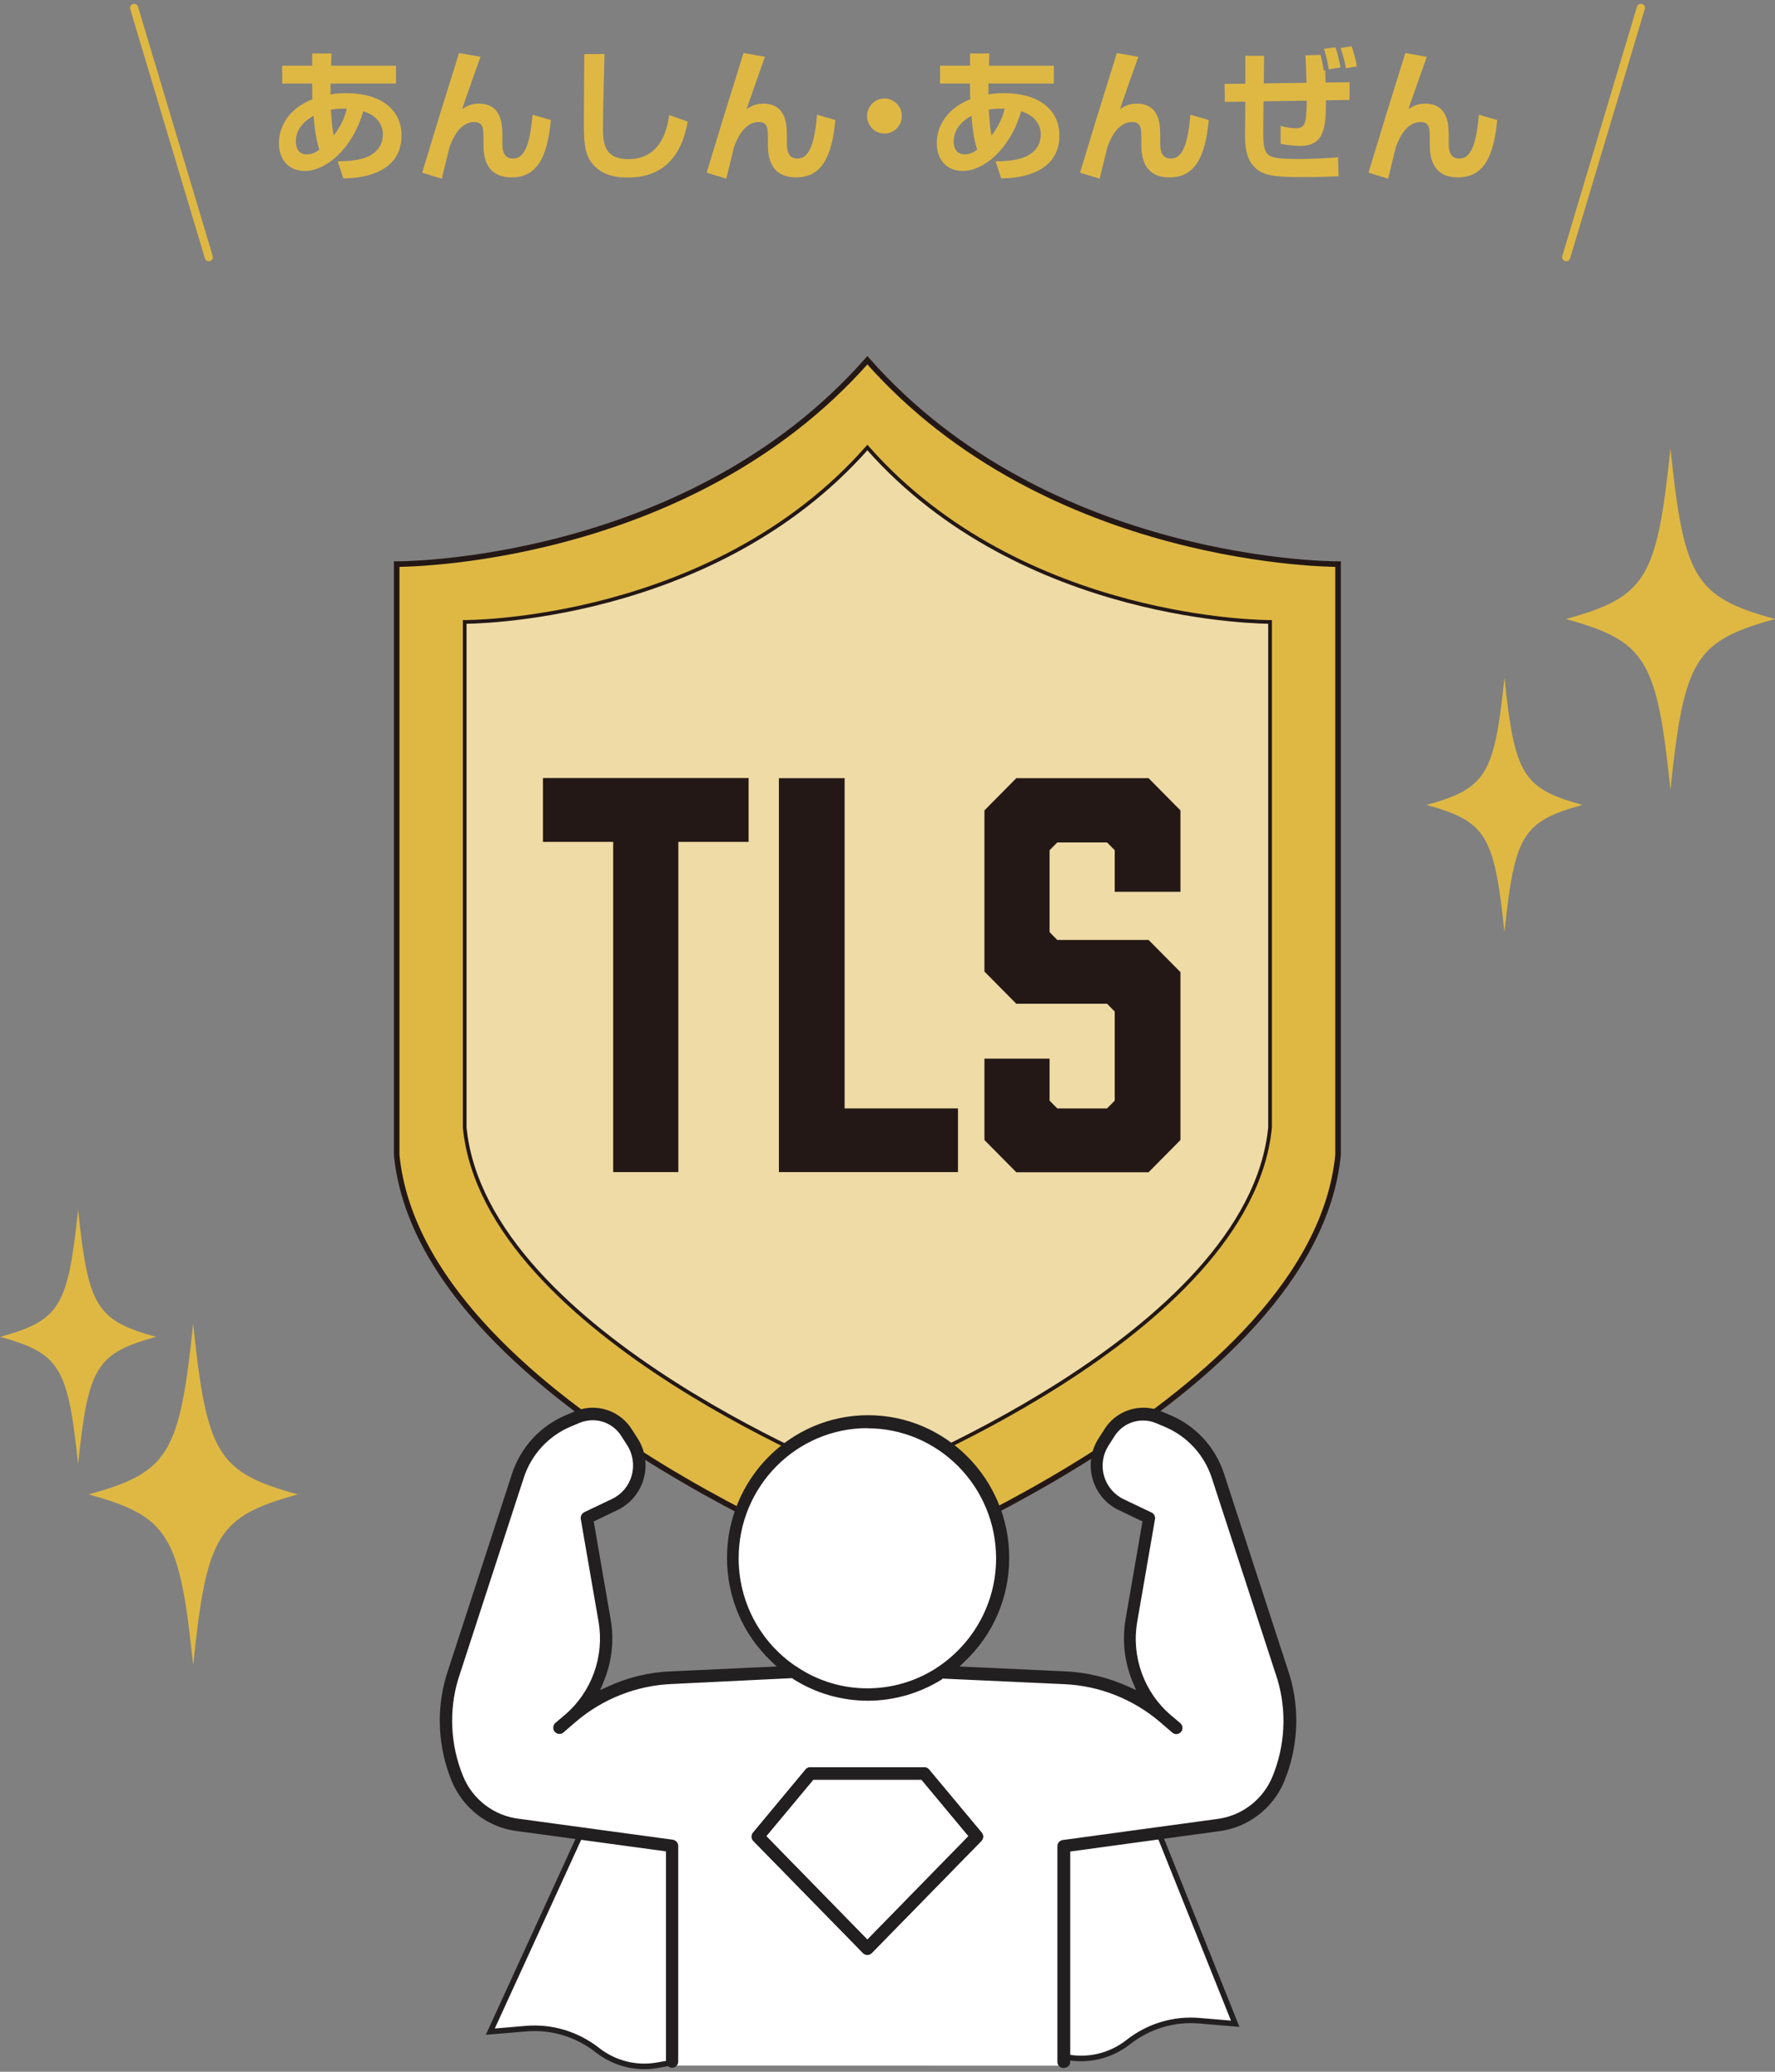
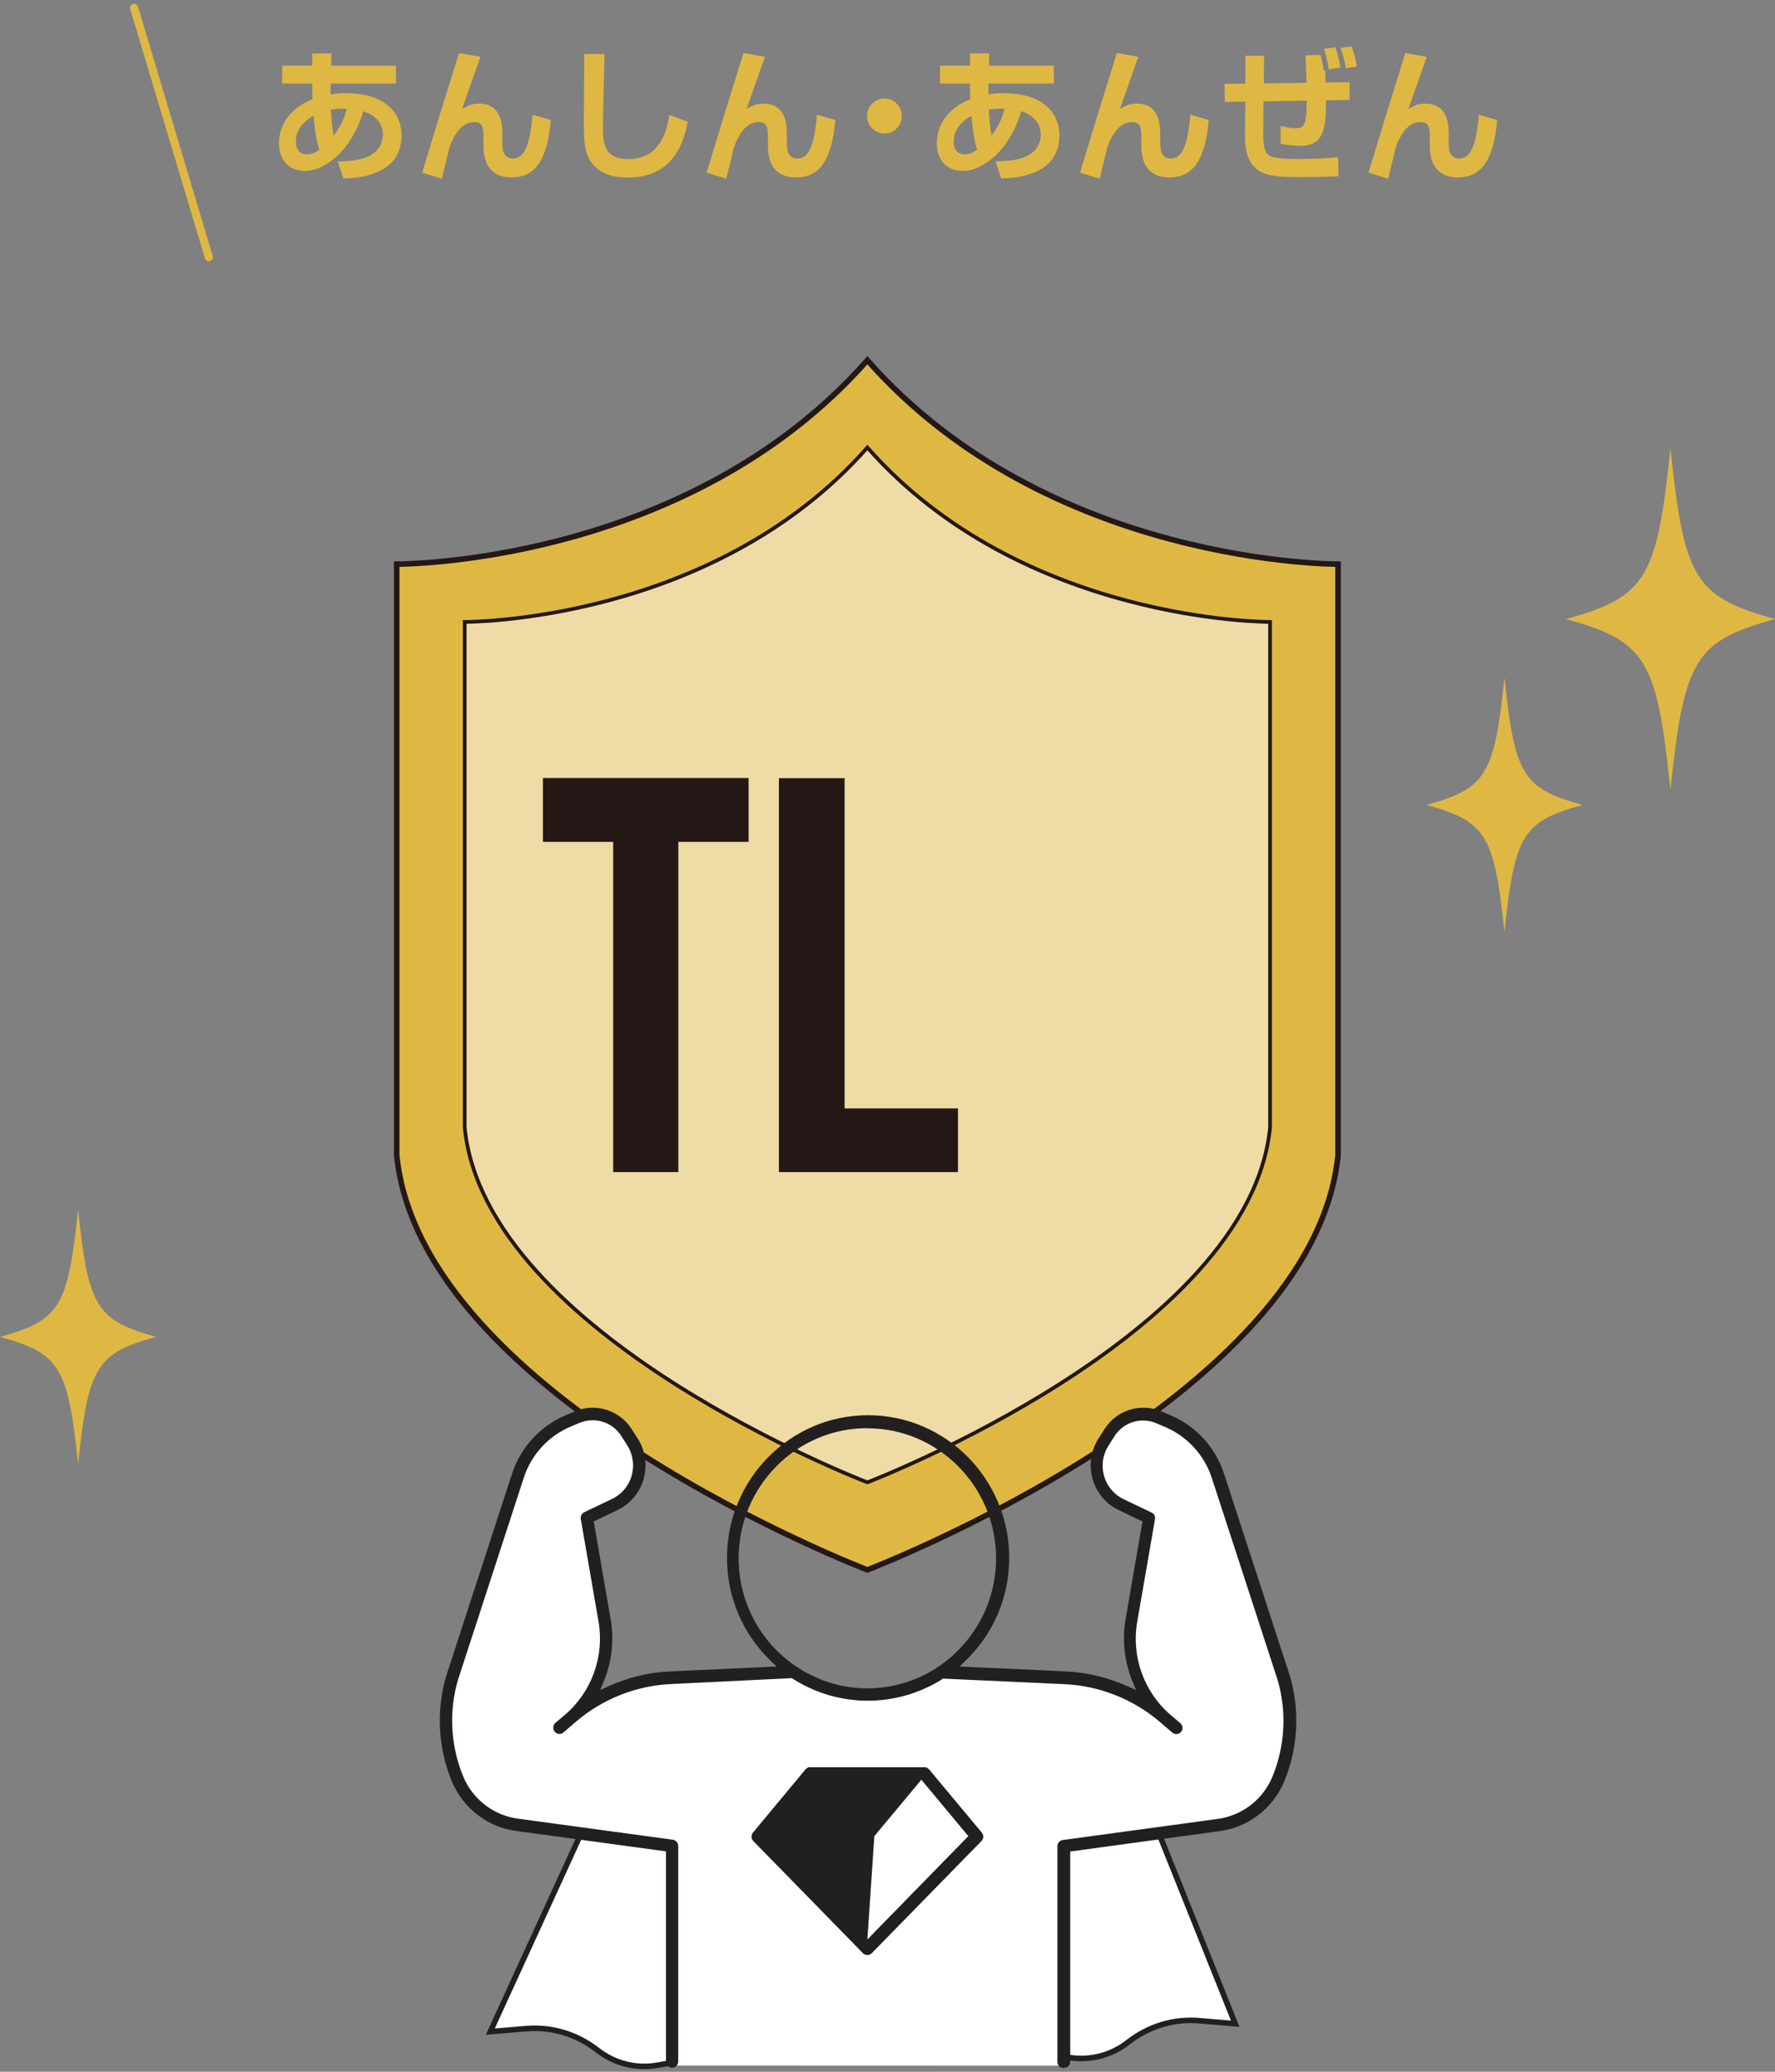
<svg xmlns="http://www.w3.org/2000/svg" fill="none" height="280" viewBox="0 0 240 280" width="240">
  <rect x="0" y="0" width="240" height="280" fill="#808080" stroke="none" />
  <clipPath id="a">
    <path d="m0 0h240v280h-240z" />
  </clipPath>
  <g clip-path="url(#a)">
    <g fill="#dfb844">
      <path d="m42.234 7.228h2.577l-.038 1.652h8.77v2.409h-8.847v1.477c.288-.058.981-.175 2.115-.175 4.789 0 7.481 2.312 7.481 5.712 0 4.741-4.596 5.79-7.866 5.809l-.769-2.312c.635 0 1.981 0 3.346-.369 2.558-.719 2.769-2.565 2.769-3.245 0-.369 0-2.312-2.654-3.148-1.481 5.129-5.058 8.063-7.904 8.063-2.269 0-3.5-1.632-3.5-3.731 0-.719.077-4.158 4.539-5.965-.038-.389-.038-1.049-.038-1.496 0-.233 0-.466 0-.622h-4.058v-2.409h4.058v-1.652zm.173 8.413c-1.481.816-2.404 1.982-2.404 3.458 0 .291 0 1.768 1.5 1.768.808 0 1.365-.408 1.673-.641-.538-1.574-.731-3.983-.769-4.585zm4.481-.952c-.25 0-.442 0-.712 0-.5 0-.962.039-1.442.136.154 1.962.212 2.681.385 3.497 1.288-1.671 1.635-3.089 1.769-3.614z" />
      <path d="m64.966 7.675c-.462 1.282-2.308 6.509-2.481 7.072.442-.291 1.096-.738 2.25-.738 3.193 0 3.193 3.011 3.193 4.391v1.03c0 .486 0 2.001 1.404 2.001 1.327 0 2.289-1.224 2.673-5.926l2.481.719c-.481 5.149-1.942 7.752-5.327 7.752-2.769 0-3.789-1.807-3.789-4.313v-.797c0-1.477 0-2.37-1.25-2.37-2.077 0-3.019 2.526-3.346 3.4-.058.272-.866 3.556-1.039 4.255l-2.654-.816c2.346-7.733 2.615-8.588 3.712-12.085.615-1.982 1-3.186 1.269-4.08z" />
      <path d="m81.737 7.325c0 .622-.211 7.189-.211 10.084 0 2.293.423 4.1 3.423 4.1 4.693 0 5.327-4.585 5.539-5.965l2.5.894c-.846 4.78-3.404 7.558-8.097 7.558-2.115 0-3.827-.525-4.981-2.118-.962-1.341-.962-3.128-.962-5.926 0-2.798.058-7.305.058-8.646h2.731z" />
      <path d="m103.431 7.675c-.461 1.282-2.308 6.509-2.481 7.072.443-.291 1.096-.738 2.25-.738 3.193 0 3.193 3.011 3.193 4.391v1.03c0 .486 0 2.001 1.404 2.001 1.327 0 2.289-1.224 2.673-5.926l2.481.719c-.481 5.149-1.942 7.752-5.327 7.752-2.77 0-3.789-1.807-3.789-4.313v-.797c0-1.477 0-2.37-1.25-2.37-2.077 0-3.02 2.526-3.346 3.4-.058.272-.865 3.556-1.038 4.255l-2.654-.816c2.346-7.733 2.616-8.588 3.712-12.085.616-1.982 1-3.186 1.269-4.08z" />
      <path d="m121.933 15.68c0 1.321-1.058 2.37-2.346 2.37-1.289 0-2.347-1.049-2.347-2.37s1.058-2.37 2.347-2.37c1.288 0 2.346 1.049 2.346 2.37z" />
      <path d="m131.184 7.228h2.577l-.039 1.652h8.77v2.409h-8.847v1.477c.289-.058.981-.175 2.116-.175 4.789 0 7.481 2.312 7.481 5.712 0 4.741-4.596 5.79-7.866 5.809l-.769-2.312c.635 0 1.981 0 3.346-.369 2.558-.719 2.77-2.565 2.77-3.245 0-.369 0-2.312-2.654-3.148-1.481 5.129-5.058 8.063-7.905 8.063-2.269 0-3.5-1.632-3.5-3.731 0-.719.077-4.158 4.539-5.965-.039-.389-.039-1.049-.039-1.496 0-.233 0-.466 0-.622h-4.058v-2.409h4.058v-1.652zm.173 8.413c-1.481.816-2.404 1.982-2.404 3.458 0 .291 0 1.768 1.5 1.768.808 0 1.365-.408 1.673-.641-.538-1.574-.731-3.983-.769-4.585zm4.481-.952c-.25 0-.442 0-.712 0-.5 0-.961.039-1.442.136.154 1.962.211 2.681.384 3.497 1.289-1.671 1.635-3.089 1.77-3.614z" />
      <path d="m153.916 7.675c-.461 1.282-2.307 6.509-2.48 7.072.442-.291 1.096-.738 2.25-.738 3.192 0 3.192 3.011 3.192 4.391v1.03c0 .486 0 2.001 1.404 2.001 1.327 0 2.289-1.224 2.674-5.926l2.48.719c-.48 5.149-1.942 7.752-5.327 7.752-2.769 0-3.789-1.807-3.789-4.313v-.797c0-1.477 0-2.37-1.25-2.37-2.077 0-3.019 2.526-3.346 3.4-.058.272-.866 3.556-1.039 4.255l-2.654-.816c2.347-7.733 2.616-8.588 3.712-12.085.616-1.982 1-3.186 1.269-4.08z" />
      <path d="m178.553 7.422c.269 1.01.366 1.71.423 2.098h.212c0 .233.038 1.302.038 1.632l3.25-.039v2.39l-3.192.058c0 3.75-.231 6.159-3.5 6.159-.827 0-2.02-.155-2.635-.291v-2.409c.654.155 1.385.311 2 .311 1.346 0 1.481-.602 1.539-3.731l-5.847.097-.039 4.333c0 1.554.154 2.273.52 2.72.442.544 1.288.738 4.327.738 1.25 0 4.077-.097 5.27-.233l.077 2.565c-1.77.078-3.039.117-4.885.117-4.155 0-5.559-.253-6.693-1.574-.885-1.03-1.096-2.506-1.077-4.255l.038-4.372-2.769.039-.039-2.429 2.808-.039v-3.769h2.539l-.039 3.731 5.77-.078c0-.583-.096-3.186-.135-3.711zm1.116 1.962c-.039-.311-.289-1.69-.654-2.778l1.538-.214c.404 1.049.635 2.409.693 2.72zm2.307-.155c-.153-1.01-.365-1.671-.711-2.74l1.481-.233c.269.661.596 1.865.711 2.72z" />
      <path d="m192.919 7.675c-.461 1.282-2.307 6.509-2.481 7.072.443-.291 1.097-.738 2.251-.738 3.192 0 3.192 3.011 3.192 4.391v1.03c0 .486 0 2.001 1.404 2.001 1.327 0 2.289-1.224 2.673-5.926l2.481.719c-.48 5.149-1.942 7.752-5.327 7.752-2.769 0-3.789-1.807-3.789-4.313v-.797c0-1.477 0-2.37-1.25-2.37-2.077 0-3.019 2.526-3.346 3.4-.058.272-.866 3.556-1.039 4.255l-2.654-.816c2.347-7.733 2.616-8.588 3.712-12.085.615-1.982 1-3.186 1.269-4.08z" />
    </g>
-     <path d="m211.767 34.76 10.097-33.691" stroke="#dfb844" stroke-linecap="round" stroke-miterlimit="10" stroke-width="1.1" />
    <path d="m18.137 1.069 10.097 33.691" stroke="#dfb844" stroke-linecap="round" stroke-miterlimit="10" stroke-width="1.1" />
    <path d="m117.278 48.69c-24.482 27.765-63.639 27.551-63.639 27.551v79.875c3.269 32.972 63.639 56.054 63.639 56.054s60.371-23.082 63.64-56.054v-79.875s-39.157.214-63.64-27.551z" fill="#dfb844" stroke="#231815" stroke-miterlimit="10" stroke-width=".75" />
    <path d="m117.279 60.484c-20.944 23.762-54.447 23.568-54.447 23.568v68.334c2.789 28.212 54.447 47.953 54.447 47.953s51.658-19.741 54.446-47.953v-68.334s-33.502.194-54.446-23.568z" fill="#efdba6" stroke="#231815" stroke-miterlimit="10" stroke-width=".5" />
    <path d="m101.22 113.78h-9.501v44.629h-8.808v-44.629h-9.501v-8.627h27.81z" fill="#231815" />
    <path d="m129.511 158.409h-24.195v-53.237h8.886v44.63h15.328v8.607z" fill="#231815" />
-     <path d="m150.723 120.502v-5.595l-1.038-1.05h-6.732l-1.038 1.05v11.074l1.038 1.05h12.348l4.308 4.352v22.694l-4.308 4.352h-17.887l-4.308-4.352v-10.997h8.809v5.673l1.038 1.049h6.732l1.038-1.049v-12.046l-1.038-1.05h-12.271l-4.308-4.352v-21.78l4.308-4.353h17.887l4.308 4.353v10.997h-8.886z" fill="#231815" />
    <path d="m240 83.664c-10.828 2.992-12.309 5.421-14.136 23.082-1.827-17.661-3.308-20.09-14.135-23.082 10.827-2.992 12.308-5.421 14.135-23.082 1.827 17.662 3.308 20.09 14.136 23.082z" fill="#dfb844" />
-     <path d="m40.253 201.971c-10.828 2.992-12.309 5.42-14.136 23.082-1.827-17.662-3.308-20.09-14.136-23.082 10.828-2.993 12.309-5.421 14.136-23.083 1.827 17.662 3.308 20.09 14.136 23.083z" fill="#dfb844" />
    <path d="m213.959 108.786c-8.077 2.235-9.173 4.042-10.539 17.215-1.365-13.173-2.481-14.98-10.539-17.215 8.077-2.234 9.174-4.041 10.539-17.214 1.366 13.173 2.481 14.98 10.539 17.214z" fill="#dfb844" />
    <path d="m21.098 180.676c-8.078 2.234-9.174 4.041-10.539 17.215-1.365-13.174-2.481-14.981-10.539-17.215 8.078-2.234 9.174-4.041 10.539-17.215 1.365 13.174 2.481 14.981 10.539 17.215z" fill="#dfb844" />
    <path d="m90.507 278.834-1.673.292c-2.827.486-5.75-.233-8.097-2.079-2.75-2.137-6.154-3.167-9.597-2.876l-4.847.408 18.309-39.966 7.616-1.807z" fill="#fff" stroke="#221f20" stroke-miterlimit="10" stroke-width=".75" />
    <path d="m167.013 273.51-4.846-.408c-3.443-.291-6.866.719-9.674 2.934-2.27 1.768-5.193 2.507-8.02 2.021l-1.673-.291.577-46.029 7.616 1.807z" fill="#fff" stroke="#221f20" stroke-miterlimit="10" stroke-width=".75" />
    <path d="m117.279 263.874s-.038 0-.077 0c0 0-.019 0-.038 0-.02 0-.039 0-.058 0 0 0-.039 0-.039-.02-.038 0-.057-.019-.076-.038 0 0 0 0-.02-.02 0 0-.057-.039-.077-.058l-.038-.039-14.751-15.097c-.193-.194-.193-.486-.019-.699l7.115-8.53c.097-.116.231-.175.385-.175h15.405c.154 0 .289.059.385.175l7.116 8.53c.173.213.154.505-.019.699l-14.809 15.155-.058.039s-.038.02-.038.039c0 0-.039 0-.058.019h-.039s-.038.02-.057.039h-.058s-.038 0-.058 0zm-14.116-15.699 14.116 14.436 14.117-14.436-6.655-7.986h-14.924z" fill="#fff" />
    <path d="m117.279 263.874s-.038 0-.077 0c0 0-.019 0-.038 0-.02 0-.039 0-.058 0 0 0-.039 0-.039-.02-.038 0-.057-.019-.076-.038 0 0 0 0-.02-.02 0 0-.057-.039-.077-.058l-.038-.039-14.751-15.097c-.193-.194-.193-.486-.019-.699l7.115-8.53c.097-.116.231-.175.385-.175h15.405c.154 0 .289.059.385.175l7.116 8.53c.173.213.154.505-.019.699l-14.809 15.155-.058.039s-.038.02-.038.039c0 0-.039 0-.058.019h-.039s-.038.02-.057.039h-.058s-.038 0-.058 0zm-14.116-15.699 14.116 14.436 14.117-14.436-6.655-7.986h-14.924z" fill="#fff" />
-     <path d="m91.276 278.64c0 .291-.231.525-.519.525s-.519-.234-.519-.525v-28.698l-20.386-2.778c-3.808-.466-7.097-2.973-8.578-6.548-1.846-4.449-2.096-9.442-.712-14.047l8.866-27.221c1.154-3.517 3.75-6.354 7.135-7.772l1.192-.505c.731-.311 1.5-.467 2.269-.467 2.039 0 3.904 1.03 5 2.759l.808 1.263c.981 1.535 1.269 3.42.769 5.188-.5 1.768-1.712 3.225-3.366 4.003l-3.423 1.651 2.327 13.484c.481 2.818.154 5.693-.962 8.336l-.769 1.826 1.789-.816c2.673-1.224 5.481-1.904 8.385-2.04l15.097-.68-1.307-1.263c-3.77-3.614-5.847-8.491-5.847-13.737 0-10.453 8.404-18.944 18.751-18.944s18.752 8.491 18.752 18.944c0 5.227-2.077 10.104-5.847 13.737l-1.307 1.263 15.097.68c2.885.136 5.712.816 8.385 2.04l1.789.816-.77-1.826c-1.115-2.643-1.442-5.518-.961-8.336l2.327-13.484-3.423-1.651c-1.635-.778-2.866-2.235-3.366-4.003s-.212-3.653.769-5.188l.808-1.263c1.096-1.729 2.962-2.759 5-2.759.789 0 1.558.156 2.27.467l1.192.505c3.385 1.418 5.981 4.255 7.135 7.772l8.867 27.221c1.365 4.624 1.115 9.617-.712 14.067-1.481 3.575-4.77 6.101-8.597 6.547l-20.386 2.779v28.697c0 .292-.231.525-.519.525-.289 0-.52-.233-.52-.525m.443-29.669 20.828-2.836c3.443-.408 6.443-2.682 7.77-5.926 1.75-4.217 2-8.977.692-13.348l-8.866-27.202c-1.057-3.225-3.442-5.829-6.558-7.131l-1.192-.505c-.596-.252-1.231-.388-1.885-.388-1.673 0-3.231.855-4.135 2.273l-.808 1.263c-.827 1.282-1.058 2.875-.634 4.352.423 1.477 1.442 2.701 2.807 3.342l3.789 1.807c.212.097.327.33.289.563l-2.404 13.873c-.827 4.799.942 9.734 4.615 12.882l1.289 1.107c.212.175.25.506.058.719-.096.117-.25.175-.385.175-.077 0-.211-.019-.327-.116l-1.692-1.458c-3.654-3.128-8.289-4.954-13.059-5.168l-16.54-.758-.211.136c-2.962 1.866-6.386 2.857-9.886 2.857s-6.923-.991-9.885-2.857l-.212-.136-16.54.758c-4.77.214-9.405 2.06-13.059 5.168l-1.692 1.458c-.115.097-.25.116-.327.116s-.25-.019-.385-.175c-.173-.213-.154-.544.058-.719l1.288-1.107c3.693-3.148 5.462-8.083 4.616-12.882l-2.404-13.873c-.038-.233.077-.446.288-.563l3.789-1.807c1.365-.661 2.404-1.885 2.808-3.361.423-1.477.173-3.051-.635-4.353l-.808-1.262c-.904-1.419-2.462-2.274-4.135-2.274-.654 0-1.288.136-1.885.369l-1.192.506c-3.116 1.301-5.5 3.905-6.558 7.13l-8.866 27.221c-1.308 4.391-1.058 9.113.692 13.348 1.346 3.245 4.308 5.518 7.77 5.926l20.848 2.837m26.444-56.307c-9.77 0-17.732 8.024-17.732 17.914 0 5.946 2.924 11.502 7.828 14.844l.077.059.077.038s.115.059.173.117l.057.058.058.039c2.827 1.807 6.097 2.759 9.443 2.759 3.347 0 6.616-.952 9.443-2.759l.077-.039.058-.058s.115-.097.173-.117l.077-.038.077-.059c4.904-3.342 7.827-8.898 7.827-14.844 0-9.87-7.943-17.914-17.732-17.914z" fill="#fff" />
    <path d="m90.757 279.165c-.288 0-.519-.234-.519-.525v-28.698l-20.386-2.778c-3.808-.466-7.097-2.973-8.578-6.548-1.846-4.449-2.096-9.442-.712-14.047l8.866-27.221c1.154-3.517 3.75-6.354 7.135-7.772l1.192-.505c.731-.311 1.5-.467 2.269-.467 2.039 0 3.904 1.03 5 2.759l.808 1.263c.981 1.535 1.269 3.42.769 5.188-.5 1.768-1.712 3.225-3.366 4.003l-3.423 1.651 2.327 13.484c.481 2.818.154 5.693-.962 8.336l-.769 1.826 1.789-.816c2.673-1.224 5.481-1.904 8.385-2.04l15.097-.68-1.307-1.263c-3.77-3.614-5.847-8.491-5.847-13.737 0-10.453 8.404-18.944 18.751-18.944s18.752 8.491 18.752 18.944c0 5.227-2.077 10.104-5.847 13.737l-1.307 1.263 15.097.68c2.885.136 5.712.816 8.385 2.04l1.789.816-.77-1.826c-1.115-2.643-1.442-5.518-.961-8.336l2.327-13.484-3.423-1.651c-1.635-.778-2.866-2.235-3.366-4.003s-.212-3.653.769-5.188l.808-1.263c1.096-1.729 2.962-2.759 5-2.759.789 0 1.558.156 2.27.467l1.192.505c3.385 1.418 5.981 4.255 7.135 7.772l8.867 27.221c1.365 4.624 1.115 9.617-.712 14.067-1.481 3.575-4.77 6.101-8.597 6.547l-20.386 2.779v28.697c0 .292-.231.525-.519.525m-26.522-86.481c-9.77 0-17.732 8.024-17.732 17.914 0 5.945 2.923 11.502 7.828 14.844l.076.058.077.039s.116.059.174.117l.057.058.058.039c2.827 1.807 6.097 2.759 9.443 2.759s6.616-.952 9.443-2.759l.077-.039.058-.058s.115-.097.173-.117l.077-.039.077-.058c4.904-3.342 7.827-8.899 7.827-14.844 0-9.87-7.943-17.914-17.732-17.914z" fill="#fff" />
    <path d="m117.124 264.184-.192-.058-.173-.097-14.886-15.213c-.308-.311-.327-.797-.038-1.147l7.096-8.529c.154-.195.385-.292.635-.292h15.405c.25 0 .481.117.635.292l7.116 8.529c.288.33.269.816-.039 1.147l-14.866 15.193-.231.136-.231.059h-.077-.154zm.154-2.04 13.674-13.989-6.365-7.636h-14.617l-6.366 7.636z" fill="#221f20" />
    <path d="m117.279 263.874s-.038 0-.077 0c0 0-.019 0-.038 0-.02 0-.039 0-.058 0 0 0-.039 0-.039-.02-.038 0-.057-.019-.076-.038 0 0 0 0-.02-.02 0 0-.057-.039-.077-.058l-.038-.039-14.751-15.097c-.193-.194-.193-.486-.019-.699l7.115-8.53c.097-.116.231-.175.385-.175h15.405c.154 0 .289.059.385.175l7.116 8.53c.173.213.154.505-.019.699l-14.809 15.155-.058.039s-.038.02-.038.039c0 0-.039 0-.058.019h-.039s-.038.02-.057.039h-.058s-.038 0-.058 0zm-14.116-15.699 14.116 14.436 14.117-14.436-6.655-7.986h-14.924z" fill="#221f20" />
-     <path d="m117.124 264.184-.192-.058-.173-.097-14.886-15.213c-.308-.311-.327-.797-.038-1.147l7.096-8.529c.154-.195.385-.292.635-.292h15.405c.25 0 .481.117.635.292l7.116 8.529c.288.33.269.816-.039 1.147l-14.866 15.193-.231.136-.231.059h-.077-.154zm.154-2.04 13.674-13.989-6.365-7.636h-14.617l-6.366 7.636z" fill="#221f20" />
-     <path d="m117.278 192.664c-9.77 0-17.732 8.024-17.732 17.914 0 5.946 2.923 11.502 7.827 14.844l.077.059.077.039s.116.058.173.116l.058.058.058.039c2.827 1.807 6.096 2.759 9.443 2.759 3.346 0 6.616-.952 9.443-2.759l.077-.039.058-.058s.115-.097.173-.116l.077-.039.077-.059c4.904-3.342 7.827-8.898 7.827-14.844 0-9.87-7.943-17.914-17.732-17.914z" fill="#fff" />
+     <path d="m117.124 264.184-.192-.058-.173-.097-14.886-15.213c-.308-.311-.327-.797-.038-1.147l7.096-8.529c.154-.195.385-.292.635-.292h15.405c.25 0 .481.117.635.292l7.116 8.529c.288.33.269.816-.039 1.147l-14.866 15.193-.231.136-.231.059h-.077-.154zm.154-2.04 13.674-13.989-6.365-7.636l-6.366 7.636z" fill="#221f20" />
    <path d="m143.799 279.495c-.461 0-.827-.369-.827-.835v-29.145c0-.427.308-.777.731-.835l20.829-2.837c3.346-.408 6.231-2.604 7.519-5.732 1.712-4.158 1.962-8.821.674-13.134l-8.866-27.202c-1.02-3.147-3.347-5.673-6.366-6.936l-1.193-.505c-.558-.233-1.154-.35-1.75-.35-1.577 0-3.019.797-3.866 2.137l-.807 1.263c-.77 1.205-1 2.701-.597 4.081.385 1.379 1.347 2.525 2.635 3.147l3.789 1.807c.346.156.539.544.462.913l-2.404 13.873c-.808 4.683.923 9.501 4.519 12.571l1.308 1.107c.346.311.404.836.096 1.186-.154.194-.385.291-.635.291-.134 0-.346-.039-.538-.194l-1.693-1.457c-3.596-3.07-8.173-4.877-12.866-5.091l-16.54-.758v.078c-3.038 1.904-6.519 2.914-10.077 2.914s-7.039-1.01-10.059-2.914l-.192-.136-16.348.797c-4.712.213-9.27 2.02-12.866 5.09l-1.692 1.457c-.192.175-.404.195-.538.195-.25 0-.481-.117-.635-.292-.154-.175-.211-.388-.192-.622.019-.233.115-.427.288-.582l1.308-1.108c3.596-3.07 5.327-7.888 4.52-12.571l-2.404-13.873c-.058-.369.135-.738.462-.913l3.789-1.807c1.289-.621 2.25-1.768 2.635-3.147.385-1.38.173-2.876-.596-4.081l-.808-1.262c-.846-1.341-2.308-2.138-3.866-2.138-.596 0-1.192.117-1.769.35l-1.192.505c-3.019 1.263-5.347 3.789-6.366 6.937l-8.866 27.22c-1.289 4.294-1.038 8.957.673 13.115 1.289 3.129 4.173 5.324 7.501 5.732l20.848 2.837c.423.058.731.427.731.835v29.145c0 .466-.365.835-.827.835s-.827-.369-.827-.835v-28.406l-20.117-2.74c-3.923-.466-7.308-3.05-8.847-6.742-1.866-4.527-2.135-9.598-.731-14.281l8.866-27.24c1.173-3.614 3.846-6.509 7.327-7.966l1.192-.505c.769-.311 1.577-.486 2.404-.486 2.135 0 4.116 1.088 5.27 2.895l.808 1.263c1.038 1.612 1.327 3.614.808 5.46-.519 1.845-1.808 3.38-3.539 4.216l-3.212 1.535 2.289 13.231c.5 2.876.154 5.81-.981 8.51l-.442 1.05 1.038-.467c2.712-1.243 5.558-1.943 8.501-2.059l14.328-.661-.75-.719c-3.847-3.672-5.962-8.646-5.962-13.97 0-10.628 8.558-19.274 19.078-19.274s19.078 8.646 19.078 19.274c0 5.324-2.115 10.279-5.962 13.97l-.75.719 14.328.661c2.924.136 5.789.835 8.501 2.059l1.039.467-.443-1.05c-1.134-2.7-1.461-5.654-.98-8.51l2.288-13.231-3.212-1.535c-1.731-.816-3-2.351-3.538-4.216-.52-1.846-.231-3.848.807-5.46l.808-1.263c1.154-1.826 3.135-2.895 5.27-2.895.827 0 1.635.155 2.404.486l1.192.505c3.481 1.457 6.135 4.352 7.308 7.966l8.867 27.221c1.404 4.702 1.134 9.773-.731 14.3-1.52 3.692-4.924 6.276-8.847 6.761l-20.098 2.74v28.406c0 .466-.365.836-.827.836zm-26.521-86.481c-9.597 0-17.405 7.888-17.405 17.584 0 5.848 2.865 11.288 7.693 14.572.173.078.269.136.365.233 2.846 1.846 6.058 2.778 9.347 2.778s6.481-.932 9.27-2.7c.154-.136.25-.195.346-.233 4.904-3.342 7.789-8.783 7.789-14.631 0-9.695-7.808-17.584-17.405-17.584z" fill="#221f20" />
  </g>
</svg>